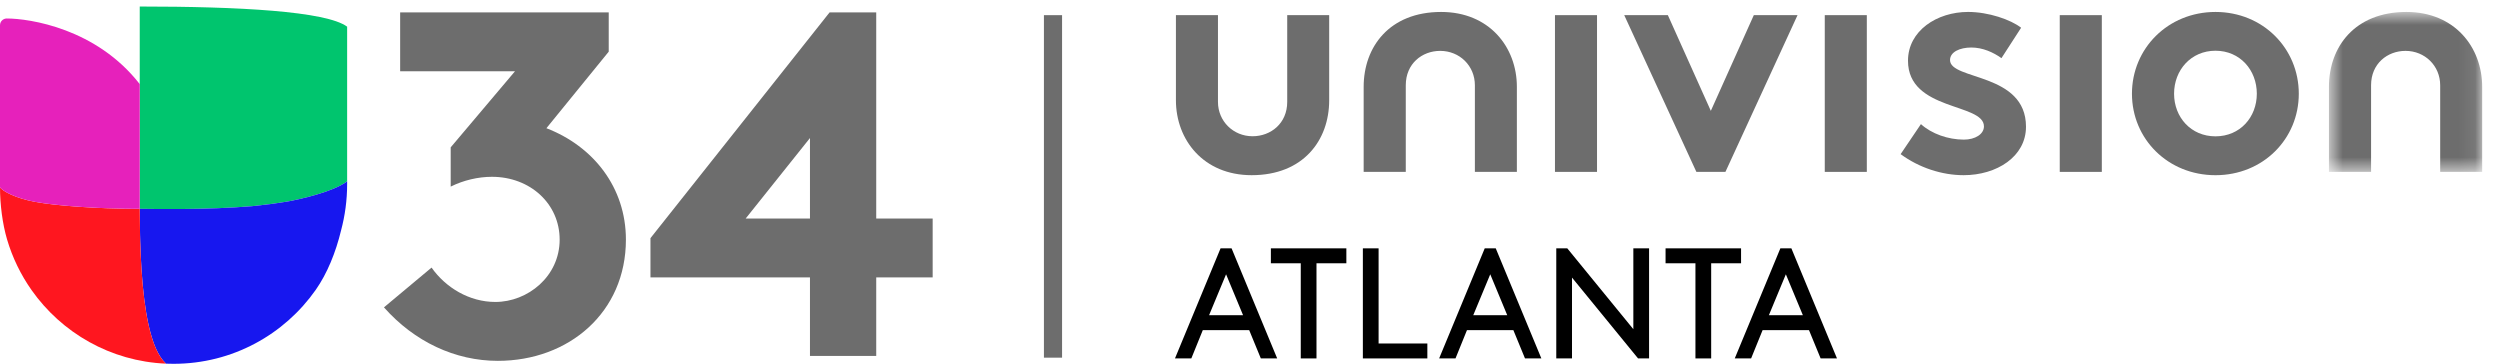
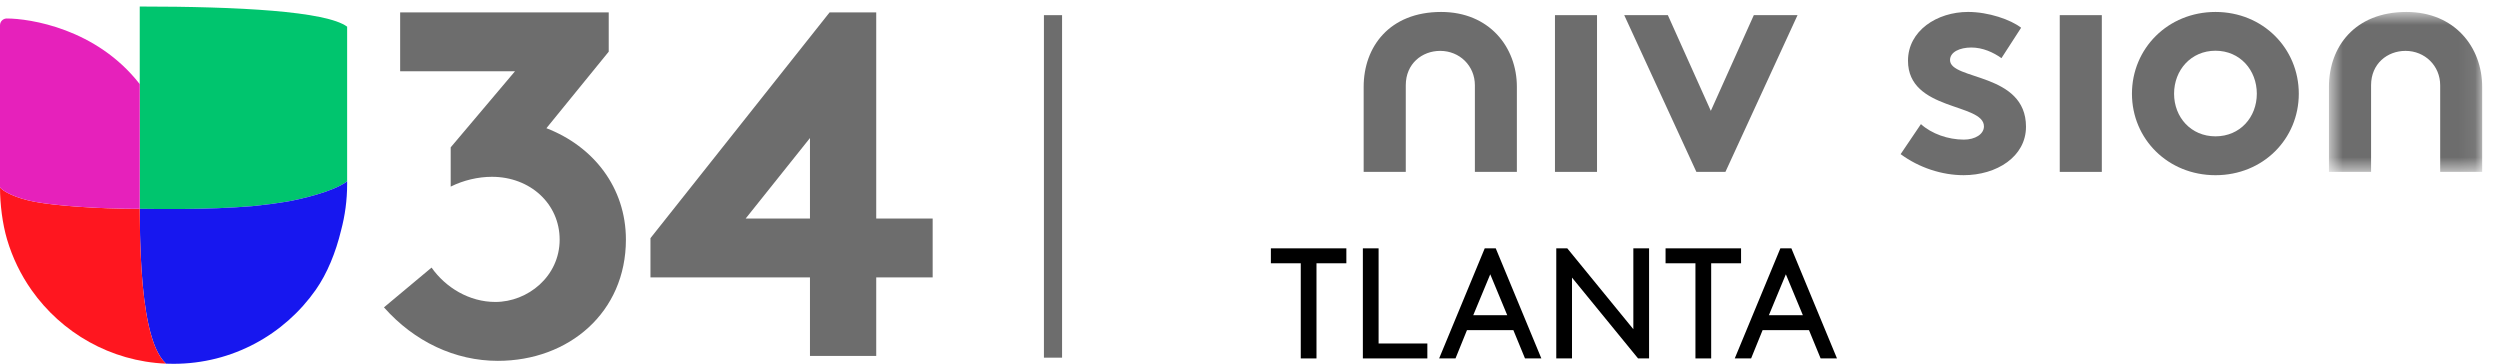
<svg xmlns="http://www.w3.org/2000/svg" width="151" height="22" viewBox="0 0 151 22" fill="none">
  <g clip-path="url(#clip0_6421_12114)">
    <path fill-rule="evenodd" clip-rule="evenodd" d="M63.053 0.916V2.012V21.603H64.149V0.916H63.053Z" fill="#6D6D6D" />
    <path fill-rule="evenodd" clip-rule="evenodd" d="M96.46 10.382H93.92V2.231V0.915H96.46V10.382Z" fill="#6D6D6D" />
-     <path fill-rule="evenodd" clip-rule="evenodd" d="M112.756 10.382H110.216V2.231V0.915H112.756V10.382Z" fill="#6D6D6D" />
    <path fill-rule="evenodd" clip-rule="evenodd" d="M126.95 10.382H124.409V2.231V0.915H126.95V10.382Z" fill="#6D6D6D" />
    <path fill-rule="evenodd" clip-rule="evenodd" d="M84.909 10.382V5.148C84.909 3.848 85.888 3.073 86.989 3.073C88.161 3.073 89.083 3.976 89.083 5.148V10.382H91.619V5.244C91.619 2.844 89.95 0.722 87.045 0.722C83.923 0.722 82.365 2.831 82.365 5.244V10.382H84.909Z" fill="#6D6D6D" />
    <mask id="mask0_6421_12114" style="mask-type:luminance" maskUnits="userSpaceOnUse" x="140" y="0" width="10" height="11">
      <path d="M140.668 0.722H149.923V10.382H140.668V0.722Z" fill="white" />
    </mask>
    <g mask="url(#mask0_6421_12114)">
      <path fill-rule="evenodd" clip-rule="evenodd" d="M143.213 10.382V5.148C143.213 3.848 144.194 3.073 145.293 3.073C146.464 3.073 147.387 3.976 147.387 5.148V10.382H149.923V5.244C149.923 2.844 148.254 0.722 145.349 0.722C142.227 0.722 140.668 2.831 140.668 5.244V10.382H143.213Z" fill="#6D6D6D" />
    </g>
    <path fill-rule="evenodd" clip-rule="evenodd" d="M103.334 6.696L105.93 0.916H108.571L104.216 10.381H102.461L98.104 0.916H100.739L103.334 6.696Z" fill="#6D6D6D" />
    <path fill-rule="evenodd" clip-rule="evenodd" d="M116.024 7.497C116.668 8.081 117.665 8.433 118.618 8.433C119.303 8.433 119.83 8.101 119.83 7.634C119.83 6.211 115.243 6.718 115.243 3.668C115.243 1.852 117 0.721 118.873 0.721C120.106 0.721 121.449 1.187 122.076 1.675L120.888 3.512C120.398 3.161 119.754 2.87 119.069 2.87C118.37 2.87 117.782 3.139 117.782 3.628C117.782 4.859 122.37 4.369 122.37 7.654C122.37 9.466 120.596 10.581 118.603 10.581C117.295 10.581 115.907 10.129 114.798 9.31L116.024 7.497Z" fill="#6D6D6D" />
    <path fill-rule="evenodd" clip-rule="evenodd" d="M133.815 8.235C135.3 8.235 136.312 7.082 136.312 5.66C136.312 4.236 135.3 3.064 133.815 3.064C132.334 3.064 131.314 4.236 131.314 5.66C131.314 7.082 132.334 8.235 133.815 8.235ZM133.815 0.722C136.685 0.722 138.847 2.928 138.847 5.66C138.847 8.396 136.685 10.582 133.815 10.582C130.945 10.582 128.77 8.396 128.77 5.66C128.77 2.928 130.945 0.722 133.815 0.722Z" fill="#6D6D6D" />
-     <path fill-rule="evenodd" clip-rule="evenodd" d="M77.748 0.916V6.155C77.748 7.45 76.76 8.229 75.655 8.229C74.488 8.229 73.565 7.32 73.565 6.155V0.916H71.026V6.056C71.026 8.449 72.693 10.581 75.599 10.581C78.722 10.581 80.283 8.471 80.283 6.056V0.916H77.748Z" fill="#6D6D6D" />
    <path fill-rule="evenodd" clip-rule="evenodd" d="M8.44 0.394V5.081V12.613C9.049 12.613 12.445 12.699 15.322 12.443C16.047 12.369 16.756 12.276 17.431 12.16C19.087 11.846 20.483 11.354 20.967 10.949V1.611C19.706 0.675 14.396 0.394 8.44 0.394Z" fill="#00C56E" />
    <path fill-rule="evenodd" clip-rule="evenodd" d="M20.967 11.105V10.949C20.483 11.354 19.087 11.846 17.431 12.16C16.756 12.276 16.047 12.369 15.322 12.443C12.445 12.699 9.049 12.613 8.44 12.613C8.44 12.684 8.441 12.753 8.441 12.821C8.442 13.306 8.448 13.724 8.46 14.195C8.463 14.32 8.467 14.45 8.47 14.585C8.487 15.179 8.514 15.766 8.551 16.337C8.632 17.547 8.764 18.68 8.974 19.625C9.209 20.683 9.541 21.506 10.006 21.943C10.014 21.95 10.021 21.958 10.029 21.965C10.179 21.971 10.331 21.974 10.483 21.974C14.037 21.974 17.178 20.206 19.074 17.502C19.758 16.526 20.279 15.251 20.6 13.919C20.839 13.025 20.967 12.087 20.967 11.118L20.965 11.119C20.966 11.115 20.966 11.111 20.966 11.106L20.967 11.105Z" fill="#1717EF" />
    <path fill-rule="evenodd" clip-rule="evenodd" d="M10.006 21.944C9.541 21.507 9.209 20.683 8.974 19.625C8.764 18.68 8.632 17.547 8.552 16.337C8.514 15.767 8.488 15.179 8.47 14.586C8.466 14.45 8.463 14.321 8.459 14.195C8.448 13.724 8.442 13.306 8.441 12.822C8.441 12.754 8.44 12.684 8.44 12.613C5.679 12.613 3.287 12.406 2.143 12.197C0.939 11.979 0.138 11.536 -6.10352e-05 11.313C-6.10352e-05 12.345 0.149 13.519 0.426 14.46C0.753 15.568 1.257 16.599 1.906 17.521C3.722 20.099 6.671 21.822 10.029 21.965C10.021 21.959 10.014 21.951 10.006 21.944Z" fill="#FF161F" />
    <path fill-rule="evenodd" clip-rule="evenodd" d="M0.408 1.117C0.183 1.117 6.10352e-05 1.3 6.10352e-05 1.525V11.314C0.138 11.536 0.939 11.979 2.143 12.198C2.329 12.232 2.547 12.265 2.794 12.298C4.072 12.468 6.127 12.614 8.44 12.614V5.081C5.829 1.719 1.79 1.117 0.408 1.117Z" fill="#E621BB" />
-     <path fill-rule="evenodd" clip-rule="evenodd" d="M73.029 19.037H75.081L74.055 16.567L73.029 19.037ZM75.451 19.94H72.649L71.956 21.649H70.968L73.722 15H74.387L77.142 21.649H76.154L75.451 19.94Z" fill="black" />
    <path fill-rule="evenodd" clip-rule="evenodd" d="M76.761 15H81.32V15.902H79.516V21.649H78.566V15.902H76.761V15Z" fill="black" />
    <path fill-rule="evenodd" clip-rule="evenodd" d="M83.267 20.747H86.212V21.649H82.317V15H83.267V20.747Z" fill="black" />
    <path fill-rule="evenodd" clip-rule="evenodd" d="M88.985 19.037H91.037L90.011 16.567L88.985 19.037ZM91.407 19.94H88.605L87.912 21.649H86.924L89.678 15H90.343L93.098 21.649H92.11L91.407 19.94Z" fill="black" />
    <path fill-rule="evenodd" clip-rule="evenodd" d="M94.949 16.767V21.649H93.999V15H94.664L98.654 19.883V15H99.604V21.649H98.939L94.949 16.767Z" fill="black" />
    <path fill-rule="evenodd" clip-rule="evenodd" d="M100.6 15H105.16V15.902H103.355V21.649H102.405V15.902H100.6V15Z" fill="black" />
    <path fill-rule="evenodd" clip-rule="evenodd" d="M106.841 19.037H108.893L107.866 16.567L106.841 19.037ZM109.263 19.94H106.461L105.767 21.649H104.779L107.534 15H108.199L110.954 21.649H109.966L109.263 19.94Z" fill="black" />
    <path fill-rule="evenodd" clip-rule="evenodd" d="M26.066 16.163C26.925 17.378 28.349 18.238 29.92 18.238C31.876 18.238 33.803 16.697 33.803 14.473C33.803 12.309 32.025 10.679 29.712 10.679C28.882 10.679 27.993 10.886 27.222 11.271V8.9L31.105 4.305H24.169V0.748H36.767V3.12L33.003 7.744C35.849 8.841 37.805 11.331 37.805 14.473C37.805 18.861 34.367 21.795 30.068 21.795C27.489 21.795 25.028 20.639 23.191 18.564L26.066 16.163Z" fill="#6D6D6D" />
-     <path fill-rule="evenodd" clip-rule="evenodd" d="M48.922 13.198V8.337L45.039 13.198H48.922ZM52.924 0.748V13.198H56.333V16.756H52.924V21.499H48.922V16.756H39.288V14.384L50.108 0.748H52.924Z" fill="#6D6D6D" />
+     <path fill-rule="evenodd" clip-rule="evenodd" d="M48.922 13.198V8.337L45.039 13.198ZM52.924 0.748V13.198H56.333V16.756H52.924V21.499H48.922V16.756H39.288V14.384L50.108 0.748H52.924Z" fill="#6D6D6D" />
  </g>
  <defs>
    <clipPath id="clip0_6421_12114">
      <rect width="150.071" height="22" fill="white" />
    </clipPath>
  </defs>
</svg>